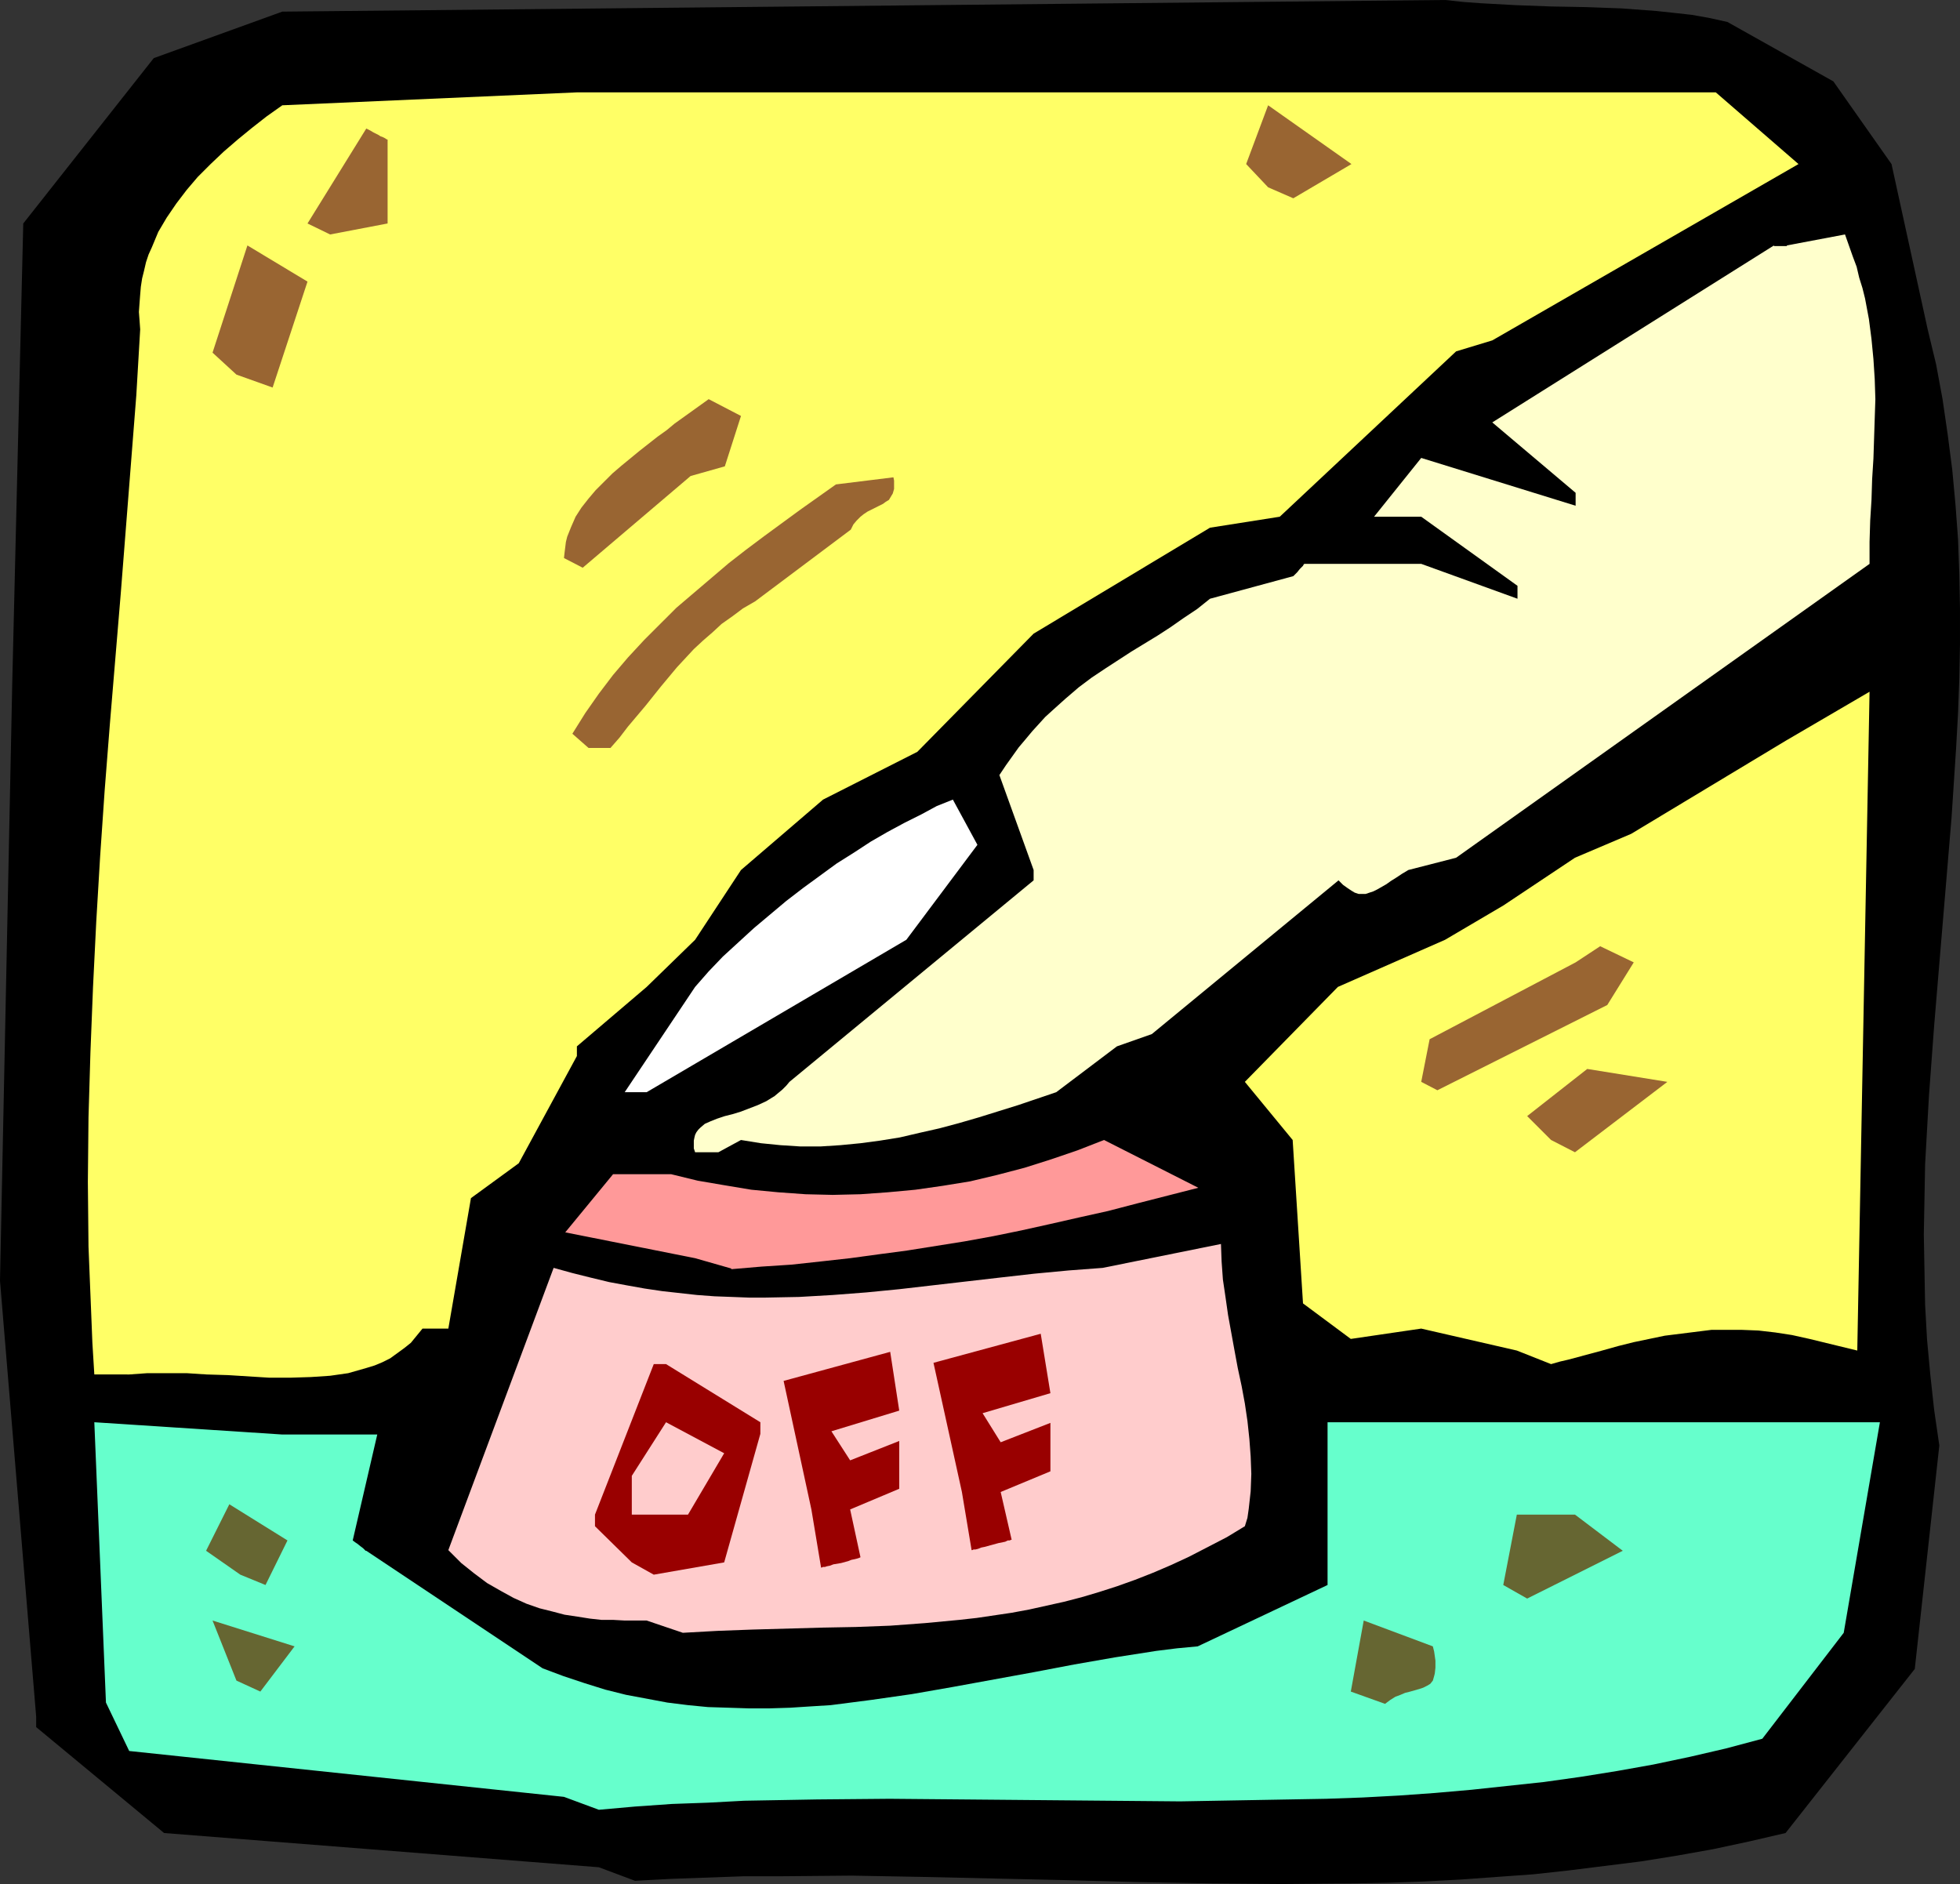
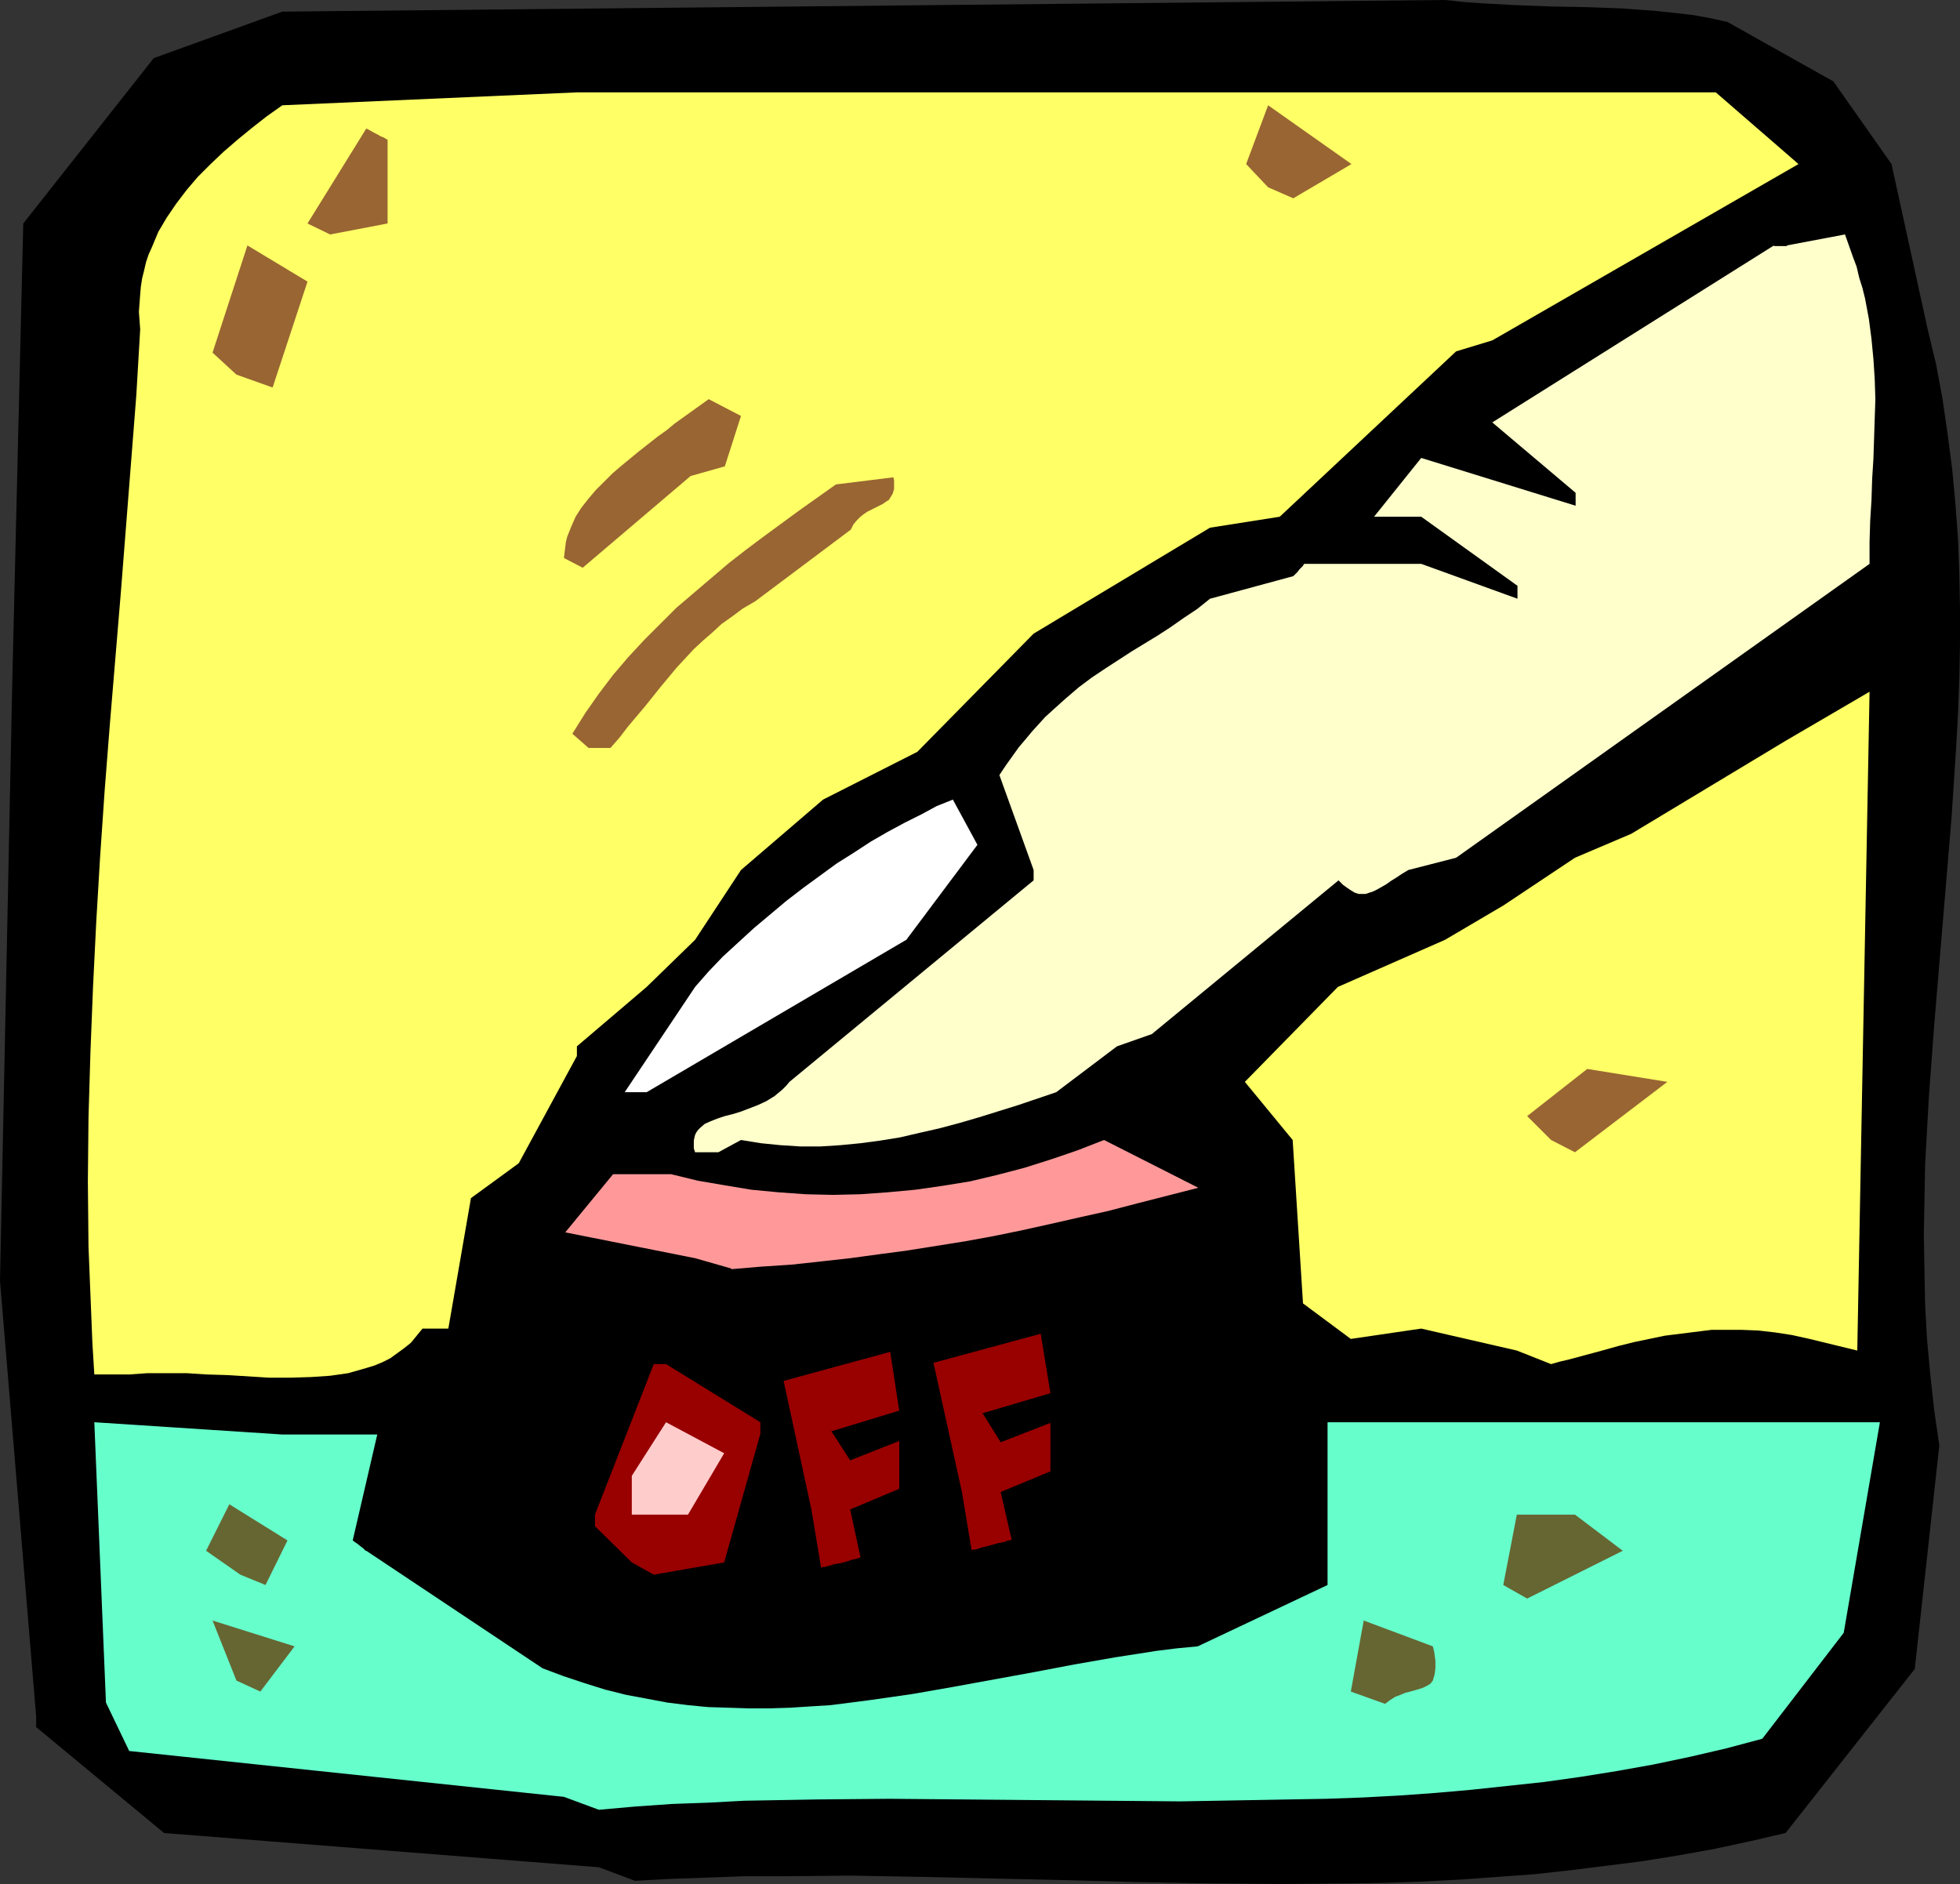
<svg xmlns="http://www.w3.org/2000/svg" xmlns:ns1="http://sodipodi.sourceforge.net/DTD/sodipodi-0.dtd" xmlns:ns2="http://www.inkscape.org/namespaces/inkscape" version="1.0" width="129.724mm" height="124.694mm" id="svg23" ns1:docname="Pressing Off.wmf">
  <rect width="100%" height="100%" fill="#333333" stroke="none" />
  <ns1:namedview id="namedview23" pagecolor="#ffffff" bordercolor="#000000" borderopacity="0.25" ns2:showpageshadow="2" ns2:pageopacity="0.0" ns2:pagecheckerboard="0" ns2:deskcolor="#d1d1d1" ns2:document-units="mm" />
  <defs id="defs1">
    <pattern id="WMFhbasepattern" patternUnits="userSpaceOnUse" width="6" height="6" x="0" y="0" />
  </defs>
  <path style="fill:#000000;fill-opacity:1;fill-rule:evenodd;stroke:none" d="M 149.803,467.083 41.046,458.52 9.05,432.024 v -2.585 L 0,320.383 3.07,170.612 5.818,55.901 38.461,14.541 70.619,2.908 361.499,0 l 4.525,0.485 4.363,0.323 8.888,0.485 8.726,0.323 8.726,0.162 8.888,0.323 4.363,0.323 4.363,0.323 4.525,0.485 4.363,0.485 4.525,0.808 4.363,0.969 26.502,14.864 14.544,20.68 9.05,41.361 2.101,8.724 1.616,8.724 1.293,8.886 1.131,8.724 0.808,8.724 0.646,8.724 0.323,8.724 0.162,8.724 v 8.724 l -0.162,8.563 -0.323,8.724 -0.485,8.724 -1.131,17.287 -1.454,17.449 -1.454,17.287 -1.454,17.449 -1.293,17.449 -0.485,8.563 -0.485,8.724 -0.162,8.724 -0.162,8.724 0.162,8.886 0.162,8.724 0.485,8.724 0.808,8.724 0.97,8.886 1.293,8.886 -6.141,55.901 -32.32,41.037 -9.05,2.1 -9.05,1.939 -9.05,1.616 -9.05,1.454 -9.05,1.131 -9.05,1.131 -8.888,0.969 -9.05,0.646 -8.888,0.646 -9.05,0.485 -9.05,0.323 -8.888,0.162 -17.938,0.162 -17.938,-0.162 -17.938,-0.323 -17.938,-0.485 -35.875,-0.808 -17.938,-0.323 -17.938,0.162 h -9.05 l -9.05,0.323 -9.05,0.323 -9.05,0.485 z" id="path1" />
-   <path style="fill:#66ffcc;fill-opacity:1;fill-rule:evenodd;stroke:none" d="M 141.077,449.473 32.32,438.002 26.502,425.884 23.594,355.765 70.619,358.835 h 23.755 l -6.141,26.497 0.646,0.485 0.485,0.323 0.808,0.646 0.646,0.485 0.323,0.323 0.323,0.323 v 0 h 0.162 l 44.117,29.405 5.171,1.939 5.333,1.777 5.171,1.616 5.171,1.293 5.171,0.969 5.171,0.969 5.171,0.646 5.01,0.485 5.171,0.162 5.01,0.162 h 5.171 l 5.171,-0.162 5.01,-0.323 5.171,-0.323 5.01,-0.646 5.01,-0.646 10.181,-1.454 10.181,-1.777 20.362,-3.716 10.181,-1.939 10.181,-1.777 10.342,-1.616 5.171,-0.646 5.171,-0.485 32.482,-15.349 v -40.714 h 138.168 l -9.05,52.67 -20.362,26.497 -9.05,2.423 -9.05,2.1 -9.211,1.939 -9.05,1.616 -9.05,1.454 -9.211,1.293 -9.05,0.969 -9.05,0.969 -9.211,0.808 -9.05,0.646 -9.05,0.485 -9.05,0.323 -18.261,0.323 -18.261,0.323 -18.099,-0.162 -36.36,-0.323 -18.261,-0.162 -18.099,0.162 -18.261,0.323 -9.05,0.485 -9.05,0.323 -9.211,0.646 -9.05,0.808 z" id="path2" />
+   <path style="fill:#66ffcc;fill-opacity:1;fill-rule:evenodd;stroke:none" d="M 141.077,449.473 32.32,438.002 26.502,425.884 23.594,355.765 70.619,358.835 h 23.755 l -6.141,26.497 0.646,0.485 0.485,0.323 0.808,0.646 0.646,0.485 0.323,0.323 0.323,0.323 h 0.162 l 44.117,29.405 5.171,1.939 5.333,1.777 5.171,1.616 5.171,1.293 5.171,0.969 5.171,0.969 5.171,0.646 5.01,0.485 5.171,0.162 5.01,0.162 h 5.171 l 5.171,-0.162 5.01,-0.323 5.171,-0.323 5.01,-0.646 5.01,-0.646 10.181,-1.454 10.181,-1.777 20.362,-3.716 10.181,-1.939 10.181,-1.777 10.342,-1.616 5.171,-0.646 5.171,-0.485 32.482,-15.349 v -40.714 h 138.168 l -9.05,52.67 -20.362,26.497 -9.05,2.423 -9.05,2.1 -9.211,1.939 -9.05,1.616 -9.05,1.454 -9.211,1.293 -9.05,0.969 -9.05,0.969 -9.211,0.808 -9.05,0.646 -9.05,0.485 -9.05,0.323 -18.261,0.323 -18.261,0.323 -18.099,-0.162 -36.36,-0.323 -18.261,-0.162 -18.099,0.162 -18.261,0.323 -9.05,0.485 -9.05,0.323 -9.211,0.646 -9.05,0.808 z" id="path2" />
  <path style="fill:#666632;fill-opacity:1;fill-rule:evenodd;stroke:none" d="m 337.905,423.138 3.232,-17.772 17.291,6.463 0.323,1.293 0.162,1.131 0.162,1.131 v 0.969 0.808 l -0.162,1.454 -0.162,0.646 -0.323,1.131 -0.646,0.808 -0.808,0.485 -0.97,0.485 -0.97,0.323 -1.131,0.323 -1.131,0.323 -1.293,0.323 -1.131,0.485 -1.293,0.485 -1.293,0.808 -1.293,0.969 z" id="path3" />
  <path style="fill:#666632;fill-opacity:1;fill-rule:evenodd;stroke:none" d="m 59.146,420.391 -5.979,-15.026 20.523,6.463 -8.565,11.31 z" id="path4" />
-   <path style="fill:#ffcccc;fill-opacity:1;fill-rule:evenodd;stroke:none" d="m 161.761,405.366 h -2.747 -2.747 l -2.909,-0.162 h -2.909 l -2.909,-0.323 -3.07,-0.485 -3.232,-0.485 -3.07,-0.808 -3.232,-0.808 -3.232,-1.131 -3.232,-1.454 -3.232,-1.777 -3.394,-1.939 -3.232,-2.423 -3.232,-2.585 -1.616,-1.616 -1.616,-1.616 26.341,-70.604 4.686,1.293 4.525,1.131 4.686,1.131 4.363,0.808 4.525,0.808 4.363,0.646 4.363,0.485 4.363,0.485 4.363,0.323 4.363,0.162 4.202,0.162 h 4.202 l 8.403,-0.162 8.403,-0.485 8.403,-0.646 8.242,-0.808 16.806,-1.939 8.403,-0.969 8.565,-0.969 8.565,-0.808 8.565,-0.646 29.573,-5.978 0.162,4.362 0.323,4.524 0.646,4.362 0.646,4.524 1.616,8.886 0.808,4.362 0.97,4.524 0.808,4.362 0.646,4.362 0.485,4.524 0.323,4.362 0.162,4.362 -0.162,4.362 -0.485,4.362 -0.323,2.262 -0.646,2.1 -4.525,2.747 -4.686,2.423 -4.686,2.423 -4.525,2.1 -4.525,1.939 -4.525,1.777 -4.525,1.616 -4.525,1.454 -4.363,1.293 -4.363,1.131 -4.363,0.969 -4.363,0.969 -4.363,0.808 -4.363,0.646 -4.363,0.646 -4.363,0.485 -8.565,0.808 -8.726,0.646 -8.565,0.323 -8.565,0.162 -17.291,0.485 -8.726,0.323 -8.726,0.485 z" id="path5" />
  <path style="fill:#666632;fill-opacity:1;fill-rule:evenodd;stroke:none" d="m 376.043,396.48 3.394,-17.611 h 14.544 l 11.958,9.048 -23.917,11.956 z" id="path6" />
  <path style="fill:#666632;fill-opacity:1;fill-rule:evenodd;stroke:none" d="m 60.115,393.895 -8.565,-5.978 5.818,-11.633 14.544,9.048 -5.494,11.148 z" id="path7" />
  <path style="fill:#990000;fill-opacity:1;fill-rule:evenodd;stroke:none" d="m 158.045,390.825 -9.211,-9.048 v -2.908 l 14.706,-37.645 h 3.07 l 23.594,14.541 v 2.908 l -9.05,32.151 -17.614,3.07 z" id="path8" />
  <path style="fill:#ffcccc;fill-opacity:1;fill-rule:evenodd;stroke:none" d="m 158.045,378.869 v -9.694 l 8.565,-13.41 14.544,7.755 -9.05,15.349 h -8.565 z" id="path9" />
  <path style="fill:#ffff66;fill-opacity:1;fill-rule:evenodd;stroke:none" d="m 23.594,343.81 -0.485,-7.917 -0.323,-8.078 -0.323,-7.917 -0.323,-8.078 -0.162,-16.156 0.162,-16.156 0.485,-16.318 0.646,-16.318 0.808,-16.318 0.97,-16.318 1.131,-16.48 1.293,-16.48 2.747,-32.959 2.586,-32.959 1.293,-16.48 0.97,-16.48 -0.162,-2.262 -0.162,-2.1 0.162,-2.262 0.162,-2.1 0.162,-1.939 0.323,-2.1 0.485,-1.939 0.485,-2.1 0.646,-1.939 0.808,-1.777 0.808,-1.939 0.808,-1.939 2.101,-3.554 2.424,-3.554 2.586,-3.393 2.747,-3.231 3.232,-3.231 3.232,-3.07 3.555,-3.07 3.555,-2.908 3.717,-2.908 3.878,-2.747 73.69,-3.231 h 284.9 l 20.685,17.934 -76.598,44.107 -9.05,2.747 -44.117,41.361 -17.453,2.747 -44.117,26.497 -29.088,29.566 -23.594,11.956 -20.523,17.611 -11.474,17.449 -12.12,11.794 -17.453,14.864 v 2.423 l -14.544,26.82 -11.958,8.724 -5.656,32.636 h -6.464 l -1.454,1.777 -1.454,1.777 -1.616,1.293 -1.778,1.293 -1.778,1.293 -1.939,0.969 -1.939,0.808 -2.101,0.646 -2.262,0.646 -2.262,0.646 -2.262,0.323 -2.262,0.323 -2.424,0.162 -2.424,0.162 -5.171,0.162 h -5.171 l -5.171,-0.323 -5.171,-0.323 -5.333,-0.162 -5.01,-0.323 h -5.01 -4.848 l -2.262,0.162 -2.262,0.162 z" id="path10" />
  <path style="fill:#ffff66;fill-opacity:1;fill-rule:evenodd;stroke:none" d="m 379.436,337.832 -23.917,-5.493 -17.614,2.585 -11.958,-8.886 -2.586,-40.876 -11.958,-14.541 23.27,-23.75 26.826,-11.794 14.544,-8.563 17.938,-11.956 14.059,-5.978 38.622,-23.265 21.008,-12.279 -3.07,164.796 -11.958,-2.908 -4.363,-0.969 -4.202,-0.646 -4.202,-0.485 -4.04,-0.162 h -3.878 -3.878 l -3.878,0.485 -3.878,0.485 -3.878,0.485 -3.878,0.808 -3.878,0.808 -3.878,0.969 -4.04,1.131 -4.202,1.131 -4.202,1.131 -2.101,0.485 -2.262,0.646 z" id="path11" />
  <path style="fill:#ff9999;fill-opacity:1;fill-rule:evenodd;stroke:none" d="m 173.881,314.728 -32.482,-6.463 11.958,-14.541 h 14.544 l 6.626,1.616 6.626,1.131 6.787,1.131 6.787,0.646 6.787,0.485 6.787,0.162 6.949,-0.162 6.787,-0.485 6.949,-0.646 6.787,-0.969 6.949,-1.131 6.787,-1.616 6.787,-1.777 6.626,-2.1 6.626,-2.262 6.626,-2.585 23.594,11.956 -7.595,1.939 -7.595,1.939 -7.434,1.939 -7.272,1.616 -7.11,1.616 -7.272,1.616 -7.11,1.454 -7.11,1.293 -7.11,1.131 -7.11,1.131 -7.272,0.969 -7.11,0.969 -7.272,0.808 -7.434,0.808 -7.434,0.485 -7.595,0.646 v -0.162 z" id="path12" />
  <path style="fill:#ffffcc;fill-opacity:1;fill-rule:evenodd;stroke:none" d="m 173.881,288.231 -0.323,-0.969 v -0.969 -0.969 l 0.162,-0.808 0.162,-0.646 0.323,-0.646 0.485,-0.646 0.485,-0.485 1.131,-0.969 1.454,-0.646 1.616,-0.646 1.939,-0.646 1.939,-0.485 2.101,-0.646 2.101,-0.808 2.101,-0.808 2.101,-0.969 2.101,-1.293 0.97,-0.808 0.97,-0.808 0.97,-0.969 0.808,-0.969 61.085,-50.408 v -2.585 l -8.565,-23.75 1.616,-2.423 1.616,-2.262 1.616,-2.262 1.778,-2.1 1.616,-1.939 1.616,-1.777 1.616,-1.777 1.778,-1.616 3.232,-2.908 3.394,-2.908 3.232,-2.423 3.394,-2.262 6.464,-4.201 6.626,-4.039 3.232,-2.1 3.232,-2.262 3.394,-2.262 3.232,-2.585 20.846,-5.655 0.485,-0.485 0.485,-0.485 0.646,-0.808 0.485,-0.485 0.323,-0.323 0.162,-0.323 v 0 l 0.162,-0.162 h 29.25 l 24.078,8.724 v -3.231 L 355.52,129.252 h -11.797 l 11.797,-14.702 38.622,11.956 v -3.231 L 373.296,105.663 443.753,61.395 v 0.162 h 3.232 v -0.162 l 14.544,-2.747 0.97,2.747 0.97,2.747 0.97,2.585 0.646,2.747 0.808,2.585 0.646,2.585 0.97,5.17 0.646,5.009 0.485,5.009 0.323,5.009 0.162,5.009 -0.162,4.847 -0.162,5.009 -0.162,5.008 -0.323,5.17 -0.162,5.17 -0.323,5.17 -0.162,5.332 v 5.493 l -103.424,73.512 -11.958,3.07 -1.616,0.969 -1.454,0.969 -1.293,0.808 -1.131,0.808 -1.131,0.646 -1.131,0.646 -0.97,0.485 -0.97,0.323 -0.97,0.323 h -0.808 -0.97 l -0.97,-0.323 -0.808,-0.485 -0.97,-0.646 -1.131,-0.808 -1.131,-1.131 -46.702,38.452 -8.726,3.07 -15.19,11.471 -9.534,3.231 -9.858,3.07 -5.01,1.454 -4.848,1.293 -5.01,1.131 -4.848,1.131 -5.01,0.808 -4.848,0.646 -5.01,0.485 -5.01,0.323 h -5.01 l -5.01,-0.323 -4.848,-0.485 -5.01,-0.808 -5.656,3.07 z" id="path13" />
  <path style="fill:#996532;fill-opacity:1;fill-rule:evenodd;stroke:none" d="m 388.001,285.162 -5.979,-5.978 15.029,-11.794 20.038,3.231 -23.109,17.611 z" id="path14" />
  <path style="fill:#ffffff;fill-opacity:1;fill-rule:evenodd;stroke:none" d="m 156.267,273.206 17.614,-26.335 3.394,-3.878 3.555,-3.716 3.878,-3.554 3.878,-3.554 4.04,-3.393 4.04,-3.393 4.202,-3.231 4.202,-3.07 4.202,-3.07 4.363,-2.747 4.202,-2.747 4.202,-2.423 4.202,-2.262 4.202,-2.1 3.878,-2.1 4.04,-1.616 6.141,11.31 -17.776,23.75 -64.963,38.129 z" id="path15" />
-   <path style="fill:#996532;fill-opacity:1;fill-rule:evenodd;stroke:none" d="m 355.52,270.621 2.101,-10.663 36.522,-19.226 6.141,-4.039 8.403,4.039 -6.626,10.663 -42.501,21.327 z" id="path16" />
  <path style="fill:#996532;fill-opacity:1;fill-rule:evenodd;stroke:none" d="m 147.217,187.092 -4.04,-3.554 3.232,-5.17 3.394,-4.847 3.555,-4.685 3.717,-4.362 4.04,-4.362 4.04,-4.039 4.04,-4.039 4.363,-3.716 4.363,-3.716 4.363,-3.716 4.363,-3.393 4.525,-3.393 9.05,-6.624 8.888,-6.301 14.382,-1.777 0.162,0.808 v 0.808 1.293 l -0.323,1.131 -0.485,0.808 -0.485,0.808 -0.808,0.485 -0.646,0.485 -0.97,0.485 -1.939,0.969 -0.97,0.485 -0.97,0.646 -0.808,0.646 -0.97,0.969 -0.808,0.969 -0.646,1.293 -23.917,17.934 -3.07,1.777 -2.586,1.939 -2.747,1.939 -2.262,2.1 -2.424,2.1 -2.262,2.1 -4.202,4.524 -4.04,4.847 -3.878,4.847 -4.363,5.17 -2.101,2.747 -2.262,2.585 z" id="path17" />
  <path style="fill:#996532;fill-opacity:1;fill-rule:evenodd;stroke:none" d="m 141.077,139.592 0.162,-1.454 0.162,-1.293 0.162,-1.293 0.323,-1.293 0.97,-2.423 1.131,-2.585 1.454,-2.262 1.778,-2.262 1.778,-2.1 2.101,-2.1 2.101,-2.1 2.262,-1.939 4.525,-3.716 4.525,-3.554 2.262,-1.616 1.939,-1.616 8.565,-6.139 8.08,4.201 -4.04,12.602 -8.565,2.423 -26.987,22.942 z" id="path18" />
  <path style="fill:#996532;fill-opacity:1;fill-rule:evenodd;stroke:none" d="m 59.146,93.707 -5.979,-5.493 8.726,-26.82 15.029,9.048 -8.726,26.497 z" id="path19" />
  <path style="fill:#996532;fill-opacity:1;fill-rule:evenodd;stroke:none" d="m 76.922,55.901 14.706,-23.75 0.97,0.485 0.808,0.485 0.646,0.323 0.646,0.323 0.485,0.323 0.485,0.162 0.646,0.323 0.485,0.323 h 0.162 v 0 21.003 l -14.382,2.747 z" id="path20" />
  <path style="fill:#996532;fill-opacity:1;fill-rule:evenodd;stroke:none" d="m 317.22,46.854 -5.494,-5.816 5.494,-14.702 20.846,14.702 -14.544,8.563 z" id="path21" />
  <path style="fill:#990000;fill-opacity:1;fill-rule:evenodd;stroke:none" d="m 202.969,377.577 -6.949,-32.151 26.664,-7.27 2.262,14.702 -16.968,5.17 4.686,7.27 12.282,-4.847 v 11.956 l -12.282,5.17 2.586,11.956 v 0 l -0.323,0.162 -0.485,0.162 -0.646,0.162 -0.808,0.162 -0.808,0.323 -1.778,0.485 -1.939,0.323 -0.808,0.323 -0.808,0.162 -0.485,0.162 h -0.485 l -0.323,0.162 h -0.162 z" id="path22" />
  <path style="fill:#990000;fill-opacity:1;fill-rule:evenodd;stroke:none" d="m 240.622,373.214 -7.11,-32.313 26.826,-7.27 2.424,14.864 -16.968,5.008 4.525,7.27 12.443,-4.847 v 12.117 l -12.443,5.17 2.747,11.956 h -0.162 l -0.323,0.162 h -0.485 l -0.646,0.323 -0.808,0.162 -0.808,0.162 -3.555,0.969 -0.808,0.162 -0.808,0.323 -0.646,0.162 h -0.485 l -0.323,0.162 h -0.162 z" id="path23" />
</svg>